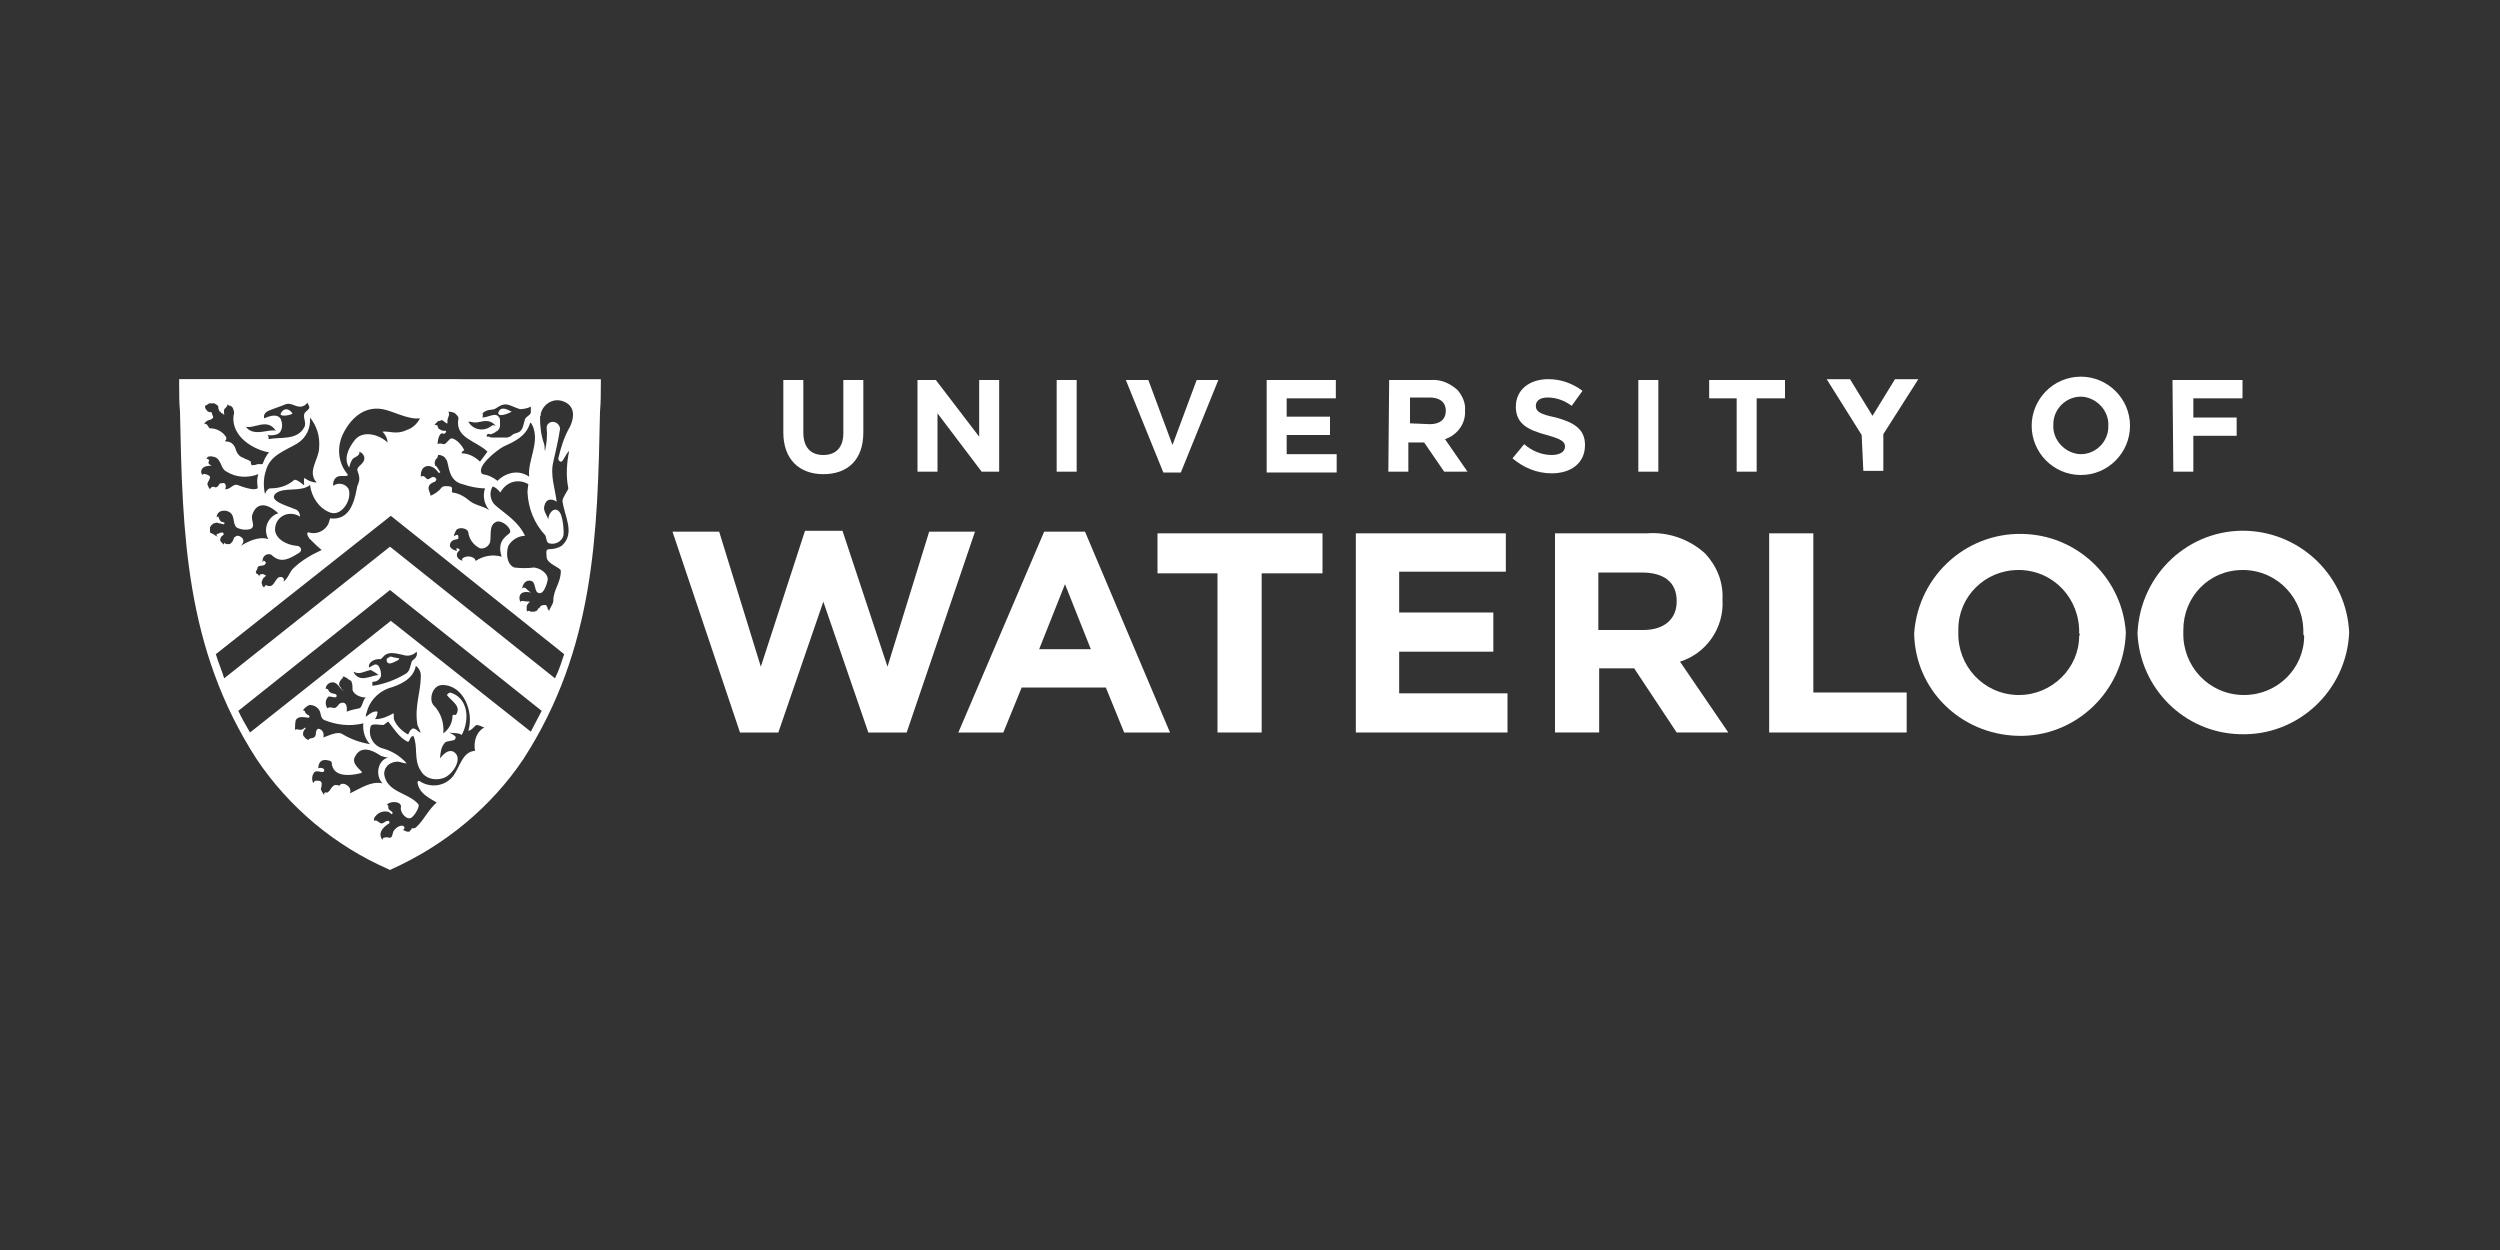
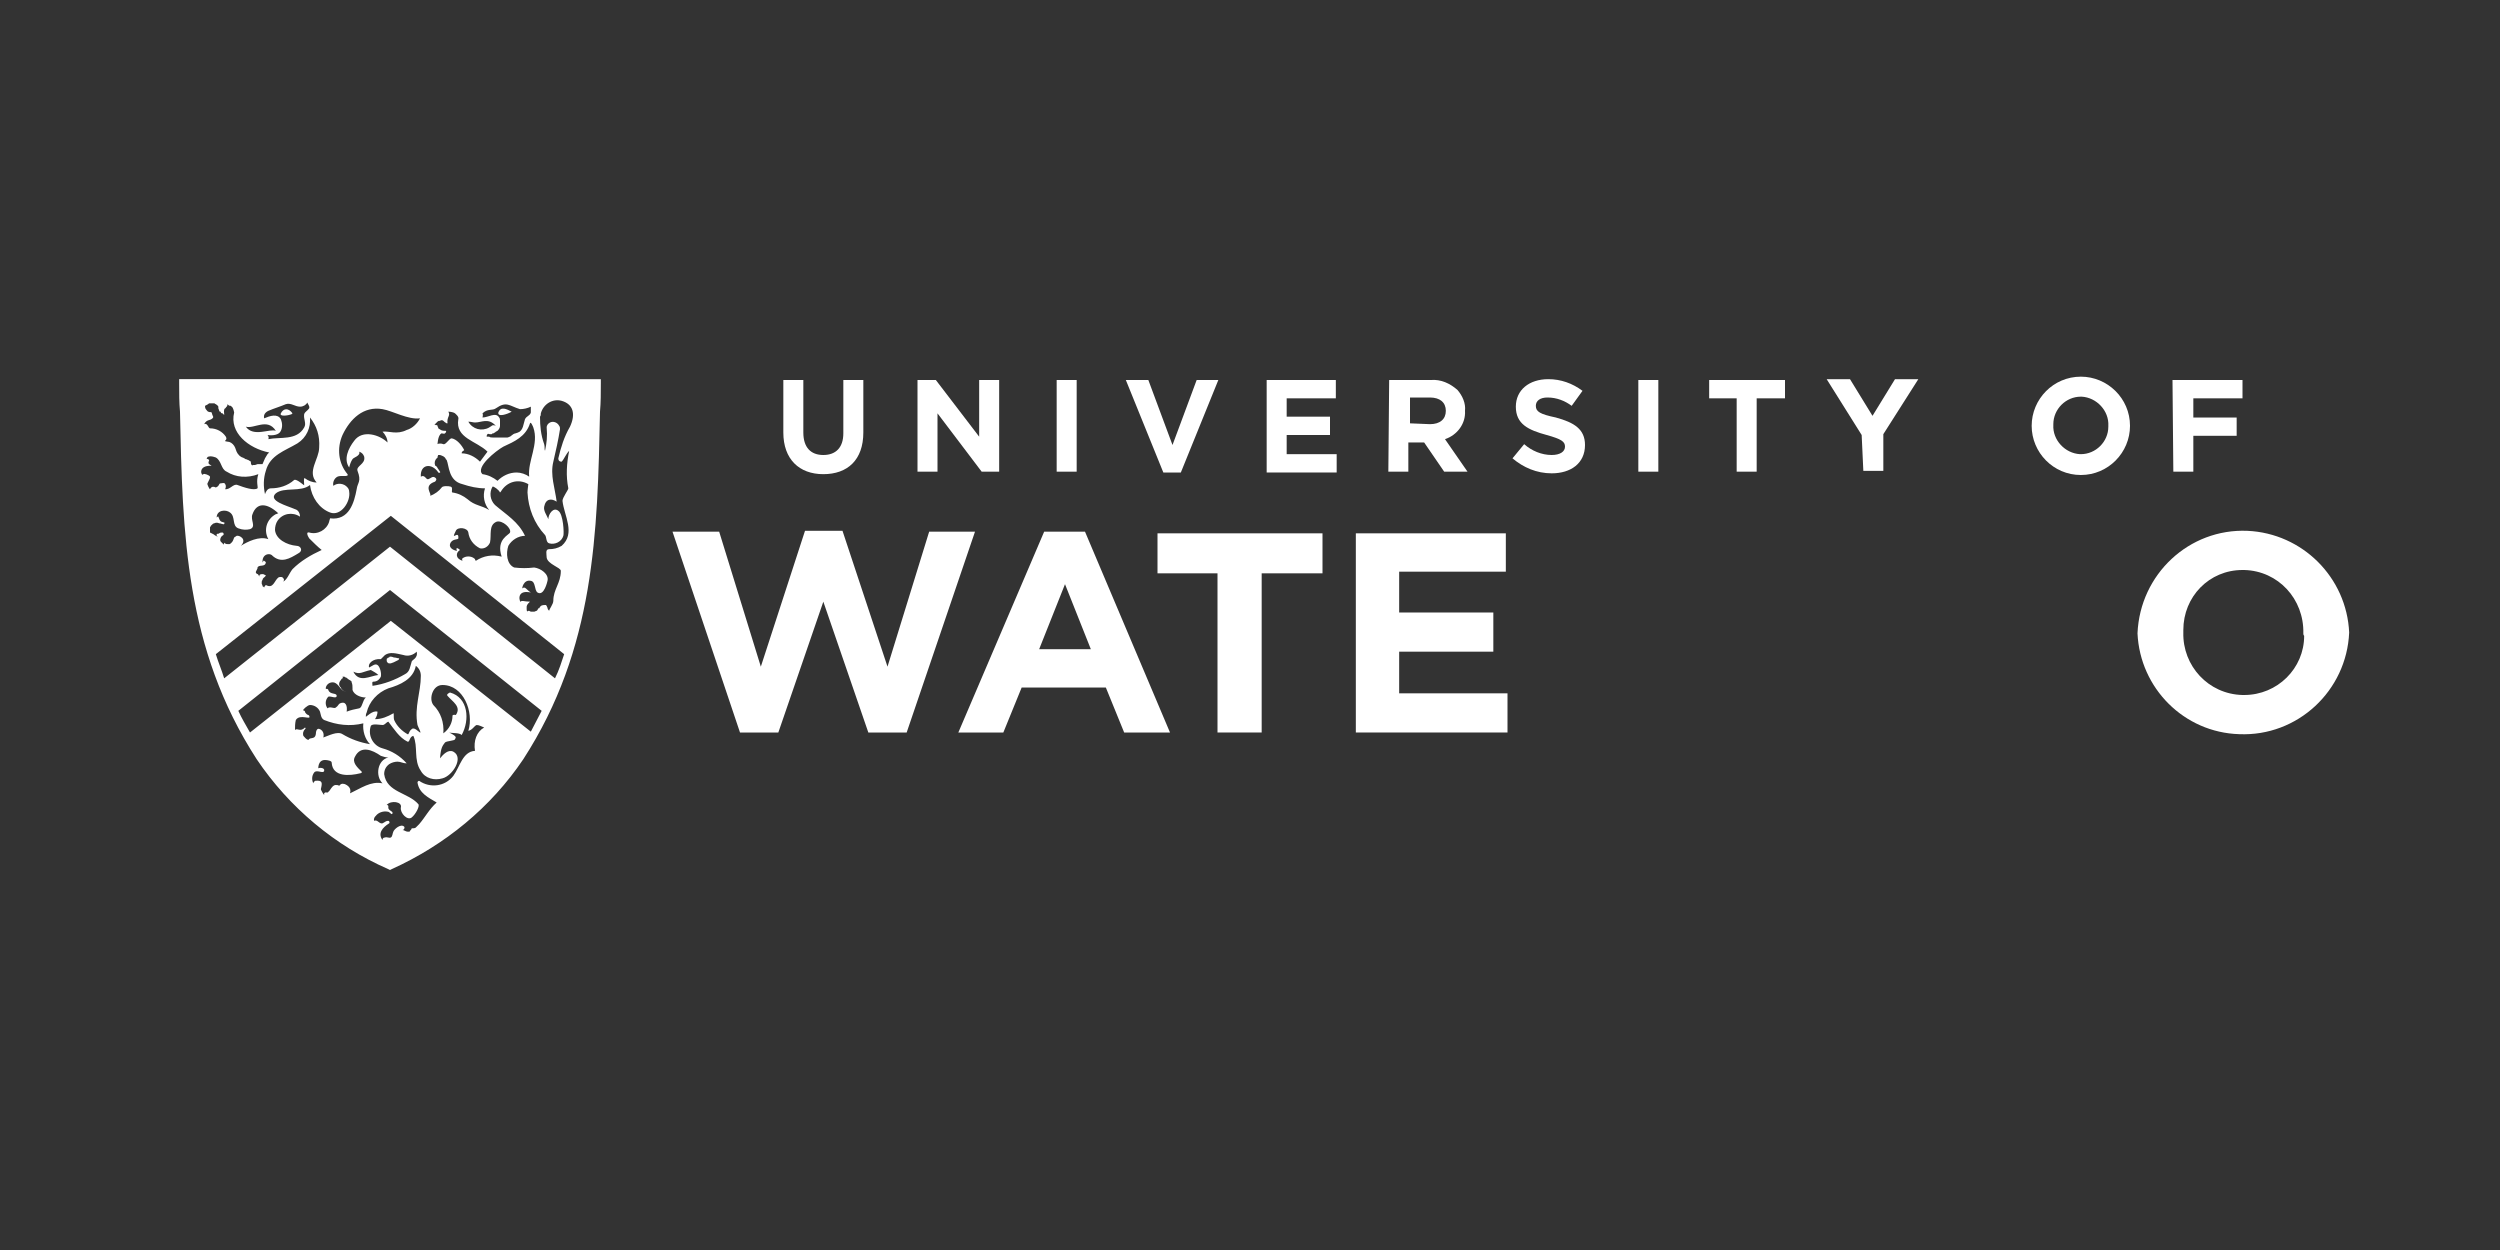
<svg xmlns="http://www.w3.org/2000/svg" version="1.1" id="LOGO" x="0px" y="0px" viewBox="0 0 300 150" style="enable-background:new 0 0 300 150;" xml:space="preserve">
  <rect x="0" y="0" width="300" height="150" fill="#333333" stroke="none" />
  <style type="text/css">
	.st0{fill:#FFFFFF;}
</style>
  <g id="Layer_2_00000091011536355804700110000015767924835198720695_">
</g>
  <polygon class="st0" points="80.7,63.8 86.3,63.8 91.3,80 96.6,63.7 101.1,63.7 106.5,80 111.5,63.8 117,63.8 108.8,87.9   104.2,87.9 98.8,72.2 93.4,87.9 88.8,87.9 " />
  <path class="st0" d="M130.9,77.9l-3.1-7.8l-3.1,7.8H130.9z M125.3,63.8h4.9l10.2,24.1h-5.5l-2.2-5.4h-10.1l-2.2,5.4h-5.4L125.3,63.8  z" />
  <polygon class="st0" points="146.1,68.8 138.9,68.8 138.9,64 158.7,64 158.7,68.8 151.4,68.8 151.4,87.9 146.1,87.9 " />
  <polygon class="st0" points="162.7,64 180.7,64 180.7,68.6 167.9,68.6 167.9,73.5 179.2,73.5 179.2,78.2 167.9,78.2 167.9,83.2   180.9,83.2 180.9,87.9 162.7,87.9 " />
-   <path class="st0" d="M197.2,75.6c2.6,0,4-1.4,4-3.4v-0.1c0-2.3-1.6-3.4-4.2-3.4h-5.2v6.9H197.2z M186.6,64h11c2.6-0.2,5.1,0.7,7,2.4  c1.4,1.5,2.2,3.4,2.1,5.5v0.1c0.2,3.3-1.9,6.4-5.1,7.4l5.8,8.5h-6.2l-5.1-7.7h-4.2v7.7h-5.3L186.6,64z" />
-   <polygon class="st0" points="212.3,64 217.6,64 217.6,83.1 228.8,83.1 228.8,87.9 212.3,87.9 " />
-   <path class="st0" d="M249.5,76L249.5,76c0.1-4.1-3-7.5-7.1-7.6c-0.1,0-0.1,0-0.2,0c-4,0-7.2,3.2-7.2,7.1c0,0.1,0,0.3,0,0.4l0,0  c-0.1,4,3,7.4,7.1,7.5c0.1,0,0.2,0,0.2,0c3.9,0,7.2-3.2,7.2-7.1C249.6,76.2,249.6,76.1,249.5,76 M229.7,76L229.7,76  c0.5-7.1,6.6-12.4,13.6-11.9c6.3,0.4,11.4,5.5,11.8,11.8l0,0c-0.2,7-6,12.6-13,12.4C235.2,88.1,229.8,82.7,229.7,76" />
  <path class="st0" d="M276.4,76L276.4,76c0.1-4.1-3-7.5-7.1-7.6c-0.1,0-0.2,0-0.2,0c-4,0-7.1,3.2-7.1,7.2c0,0.1,0,0.2,0,0.3l0,0  c-0.1,4,3,7.4,7.1,7.5c0.1,0,0.1,0,0.2,0c4,0,7.2-3.2,7.2-7.1C276.4,76.2,276.4,76.1,276.4,76 M256.5,76L256.5,76  c0.3-7.1,6.2-12.6,13.2-12.3c6.6,0.3,11.9,5.6,12.2,12.2l0,0c-0.3,7-6.2,12.5-13.2,12.2C262.1,87.9,256.8,82.6,256.5,76" />
  <path class="st0" d="M94,51.9v-6.3h2.4v6.3c0,1.8,0.9,2.7,2.4,2.7s2.4-0.9,2.4-2.6v-6.4h2.4v6.3c0,3.3-1.9,5-4.8,5S94,55.1,94,51.9z  " />
  <path class="st0" d="M110.1,45.6h2.2l5.2,6.8v-6.8h2.4v11h-2.1l-5.3-7v7h-2.4L110.1,45.6z" />
  <path class="st0" d="M126.8,45.6h2.4v11h-2.4V45.6z" />
  <path class="st0" d="M135.1,45.6h2.7l2.9,7.8l2.9-7.8h2.6l-4.5,11.1h-2.1L135.1,45.6z" />
  <path class="st0" d="M152,45.6h8.3v2.2h-5.9V50h5.2v2.2h-5.2v2.3h6v2.2h-8.4L152,45.6z" />
  <path class="st0" d="M166.7,45.6h5c1.2-0.1,2.3,0.4,3.2,1.2c0.6,0.7,1,1.6,0.9,2.5l0,0c0.1,1.5-0.9,2.9-2.4,3.4l2.7,3.9h-2.8  l-2.4-3.5h-1.9v3.5h-2.4L166.7,45.6z M171.6,50.9c1.2,0,1.9-0.6,1.9-1.6l0,0c0-1-0.7-1.6-1.9-1.6h-2.4v3.1L171.6,50.9z" />
  <path class="st0" d="M181.5,55l1.4-1.7c0.9,0.8,2.1,1.3,3.3,1.3c1,0,1.6-0.4,1.6-1l0,0c0-0.6-0.4-0.9-2.2-1.4  c-2.2-0.6-3.7-1.3-3.7-3.4l0,0c0-2,1.6-3.3,3.9-3.3c1.5,0,2.9,0.5,4.1,1.4l-1.3,1.8c-0.8-0.6-1.8-1-2.9-1c-0.9,0-1.4,0.4-1.4,1l0,0  c0,0.7,0.5,1,2.4,1.4c2.2,0.6,3.5,1.4,3.5,3.3l0,0c0,2.2-1.7,3.4-4,3.4C184.4,56.8,182.8,56.1,181.5,55z" />
  <path class="st0" d="M196.6,45.6h2.4v11h-2.4V45.6z" />
  <path class="st0" d="M208.5,47.8h-3.4v-2.2h9.1v2.2h-3.4v8.8h-2.4V47.8z" />
  <path class="st0" d="M223.4,52.2l-4.2-6.7h2.8l2.7,4.4l2.7-4.4h2.8l-4.2,6.6v4.4h-2.4L223.4,52.2z" />
  <path class="st0" d="M243.8,51.1L243.8,51.1c0-3.2,2.6-5.9,5.9-5.9c3.2,0,5.9,2.6,5.9,5.9l0,0c0,3.2-2.6,5.9-5.9,5.9  C246.4,57,243.8,54.3,243.8,51.1z M253,51.1L253,51.1c0.1-1.8-1.4-3.4-3.2-3.5c0,0-0.1,0-0.1,0c-1.8,0-3.3,1.5-3.3,3.3  c0,0,0,0.1,0,0.1l0,0c-0.1,1.8,1.4,3.4,3.2,3.5c0,0,0.1,0,0.1,0c1.8,0,3.3-1.5,3.3-3.3C253,51.2,253,51.2,253,51.1L253,51.1z" />
  <path class="st0" d="M260.7,45.6h8.4v2.2h-5.9v2.3h5.2v2.2h-5.2v4.3h-2.4L260.7,45.6z" />
  <path class="st0" d="M26,48.8L26,48.8z" />
-   <path class="st0" d="M56.9,67.1L56.9,67.1z" />
  <path class="st0" d="M50.4,98.6L50.4,98.6L50.4,98.6z" />
  <path class="st0" d="M61.4,49.4L61.4,49.4C61.4,49.4,61.5,49.4,61.4,49.4z" />
  <path class="st0" d="M33.7,49.6c0.3-0.6,0.9-0.7,1.4,0c0,0,0,0-0.1,0.1C34.5,49.9,33.5,50,33.7,49.6z M72.1,45.5V46  c0,1.1,0,2.3-0.1,3.4c-0.3,14.6-0.6,28.4-9.2,41.7c-3.9,5.8-9.4,10.3-15.8,13.2l-0.2,0.1l-0.2-0.1c-6.4-2.8-11.9-7.4-15.8-13.2  c-8.6-13.3-8.9-27.1-9.2-41.7c-0.1-1.1-0.1-2.2-0.1-3.4v-0.5H72.1z M64,51.3c0,0-0.3-0.8-0.4-0.5c-0.5,1.6-1.9,2.2-3.2,2.8  c-0.9,0.5-3.4,2.5-2.5,3.3c0.7,0.1,1.3,0.4,1.8,0.8c0.6-0.6,1.4-1,2.3-1c0.5,0,1.1,0.2,1.5,0.5C63.3,55.3,64.7,53.3,64,51.3L64,51.3  z M57.9,50.1c0.7,0,1.6-0.7,2,0c0.1,0.1,0.1,0.3,0.1,0.4c0,0,0,0.1,0,0.1c0,0.2,0,0.4,0,0.5c0,0.2-0.1,0.4-0.3,0.6  c-0.1,0-0.1,0.1-0.2,0.1l-0.1,0.1c-0.1,0-0.1,0.1-0.2,0.1c-0.1,0-0.1,0-0.2,0.1H59h-0.2c-0.2,0-0.2-0.1-0.3,0  c-0.1,0.1-0.1,0.2-0.1,0.3c0.1,0,0.2,0,0.3,0c0.1,0.1,0.3,0.1,0.4,0.1c0.2,0,0.4,0,0.6,0h0.6h0.3c0.1,0,0.2,0,0.3,0  c0.1,0,0.2-0.1,0.3-0.1c0.1-0.1,0.3-0.2,0.4-0.3c0.1-0.1,0.5-0.1,0.7-0.3l-0.1,0.1c0.6-0.3,0.6-1,0.8-1.6c0.2-0.4,0.6-0.4,0.7-0.8  c0-0.1,0-0.7,0-0.7c-0.4,0.2-0.9,0.3-1.3,0.3c-1.3-0.4-1.6-1-2.9-0.1c-0.4,0.3-1,0-1.6,0.6C58,49.8,57.9,50,57.9,50.1z M56.2,50.6  c0.5,0.9,1.6,1.2,2.5,0.7c0.1-0.1,0.2-0.1,0.3-0.2c0.1-0.1,0.3-0.1,0.5,0c-0.9-1-1.7-0.4-2.5-0.4C56.8,50.7,56.5,50.6,56.2,50.6  L56.2,50.6z M52.2,51c0.1,0,0.3,0,0.3,0.1c0,0.1,0.1,0.2,0.1,0.3c0.1,0.1,0.2,0.1,0.3,0.2c0.2,0.1,0.4,0.1,0.6,0.1l0,0  c0.1,0.1,0,0.2-0.1,0.3s-0.3,0-0.4,0c-0.5,0.2-0.5,1.5-0.5,1.3c0.1-0.1,0.5-0.1,0.7,0c0.3,0.1,0.7-0.7,1-0.7  c0.6,0.1,1.2,0.8,1.5,1.4c0,0.1-0.3,0.1-0.3,0.4c0.8,0,1.6,0.4,2.2,1c0.3-0.4,0.6-0.8,0.9-1.2c-1.3-1.3-3.9-1.6-3.5-3.9  c0.1-0.3-0.3-0.6-0.4-0.7s-0.5-0.2-0.8-0.2c0.3,0.5-0.2,0.6-0.1,1.4c0,0-0.1,0-0.1,0c-0.2-0.1-0.3-0.2-0.4-0.3  c-0.1-0.1-0.3-0.1-0.4,0c-0.1,0-0.2,0-0.3,0.1c-0.1,0.1-0.2,0.2-0.3,0.3l-0.1,0.1C52.3,50.9,52.3,50.9,52.2,51L52.2,51z M50.5,57.2  c0.5-0.3,0.6,0.4,0.9,0.3s0.5-0.4,0.8-0.2s0.1,0.4,0,0.5c-1.5,0.5-0.3,1.5-0.6,1.7c0.6-0.2,1.1-0.6,1.4-1c0.1-0.2,0.8-0.2,1.1-0.1  c0.3,0.1,0,0.7,0.2,0.7c0.7,0.1,1.3,0.4,1.8,0.8c0.9,0.8,1.6,0.7,2.6,1.3c-0.6-0.7-0.8-1.7-0.5-2.6c-0.9,0-1.8-0.2-2.7-0.5  c-1.7-0.4-1.6-2.2-1.9-2.9l-0.1-0.1c-0.1-0.3-0.4-0.4-0.7-0.5h-0.1c-0.1,0-0.2,0-0.2,0c0.1,0,0.1,0.1,0,0.2c0,0,0,0,0,0l0,0  c0,0,0,0,0,0.1c0,0.1,0,0-0.1,0.1c-0.1,0.1,0,0,0,0c-0.2,0.2-0.3,0.5-0.2,0.8c0,0.1,0,0.1,0.1,0.1l0.1,0.1c0.1,0.1,0.1,0.2,0.2,0.3  l0.2,0.3c0.1,0.1-0.1,0.2-0.2,0.1C51.8,55.5,50.4,55.7,50.5,57.2L50.5,57.2z M61.2,63.9c0.2-0.5-0.9-1.5-1.6-1.3  c-1,0.4-0.6,1.6-0.8,2.5c-0.2,0.5-0.7,0.8-1.2,0.7c-0.8-0.4-1.3-1.1-1.4-1.9c-0.1-0.6-1.3-0.7-1.5-0.2c-0.7,1.4,0.4-0.2,0.3,0.9  c0,0.2-0.8,0-1,0.7c-0.1,0.4,0.3,0.7,0.8,0.8c0.1,0-0.1-0.2,0-0.3c0.1-0.1,0.4,0.2,0.4,0.2c-0.5,0.3-0.6,1,0.3,1.3  c0,0-0.1-0.2,0-0.3c0.4-0.3,1-0.3,1.4,0l0,0l0.1,0.1c0,0.1,0.1,0.2,0.1,0.2c0.9-0.6,2-0.8,3.1-0.5C59.5,64.7,61.1,64.2,61.2,63.9  L61.2,63.9z M37.2,58.2c-1.1,0.9-3.1,0.2-4.1,1c-1,0.9,1.4,1.5,2.3,1.9c0.4,0.1,0.6,0.5,0.6,0.9c-0.9-0.6-2.1-0.4-2.7,0.5  c-0.2,0.3-0.3,0.7-0.3,1.1c0.1,1.1,1.4,1.8,2.6,1.9c0.5,0,0.8,0.6,0.2,0.9c-1,0.6-2.1,1.3-3.2,0.2c-0.3-0.2-0.8-0.1-1,0.3  c-0.1,0.2-0.1,0.4-0.1,0.6c0.1-0.1,0.1-0.3,0.2-0.2s0.2,0.1,0.2,0.2c-0.1,0.6-0.8,0.2-1,0.6l0,0v0.1c-0.1,0.3-0.4,0.5,0,0.7  c0-0.1,0.2,0.2,0.2,0.3c0-0.2,0.1-0.3,0.3-0.3h0.2l0.2,0.1c0.2,0,0,0.2,0,0.2c-0.1,0.1-0.3,0.2-0.3,0.4c-0.1,0.1-0.1,0.2-0.1,0.4  c0,0.1,0.1,0.2,0.1,0.3c0,0.1,0.1,0.1,0.1,0.1l0.1,0.1c0-0.1,0.2-0.3,0.2-0.3c0.9,0.5,1-0.5,1.5-0.9c0.2-0.1,0.5-0.1,0.6,0.1  c0.1,0.1,0.1,0.2,0,0.4c0.5-0.3,0.7-1,1.1-1.5c1-1,2.2-1.7,3.5-2.3c-0.5-0.4-1-0.9-1.5-1.4c-0.2-0.3-0.4-0.8,0-0.7  c1,0.3,2.1-0.3,2.4-1.3c0-0.1,0.1-0.3,0.1-0.4c2.3,0.3,2.9-1.9,3.2-3.5c0.1-0.8,0.6-0.9,0.1-2.2c-0.2-0.6,1-0.8,0.8-1.7  c-0.1-0.3-0.3-0.5-0.6-0.6c0.2,0.5-0.7,0.7-0.8,0.9c-0.2,0.3-0.3,0.6-0.4,1c-0.7-1-0.1-2.3,0.6-3.2c1-1.4,3.1-0.7,4,0.2  c0-0.5-0.3-1-0.6-1.3c0.8-0.1,1.7,0.4,2.9-0.2c0.7-0.2,1.3-0.8,1.6-1.4c-1.4,0.2-3.3-0.9-4.5-1.1c-2.3-0.4-3.9,1.2-4.8,3.1  c-0.7,1.6-0.5,3.4,0.6,4.7c0.2,0.4-0.8,0.1-1.2,0.3c-0.4,0.2-0.6,0.7-0.5,1.1c0.5-0.4,1.3-0.3,1.7,0.2c0.1,0.1,0.2,0.3,0.2,0.5  c0.2,1.2-1,3-2.3,2.5C38.3,61,37.4,59.7,37.2,58.2z M37.2,50.1c0.1,1.2-0.4,2.4-1.5,3.1c-1.5,0.9-3.3,1.4-3.8,3.3  c-0.3,0.9-0.3,1.9-0.1,2.8c0.1-0.3,0.3-0.7,0.7-0.7c1,0,2-0.3,2.8-1c0.3-0.2,1.3,0.8,1.2,0.6c0-0.1-0.1-1,0.1-0.8  c0.4,0.3,0.9,0.5,1.4,0.5c-1.2-1.3,0.3-2.8,0.3-4.2C38.4,52.3,38,51.1,37.2,50.1L37.2,50.1z M31.7,50.2c0.7-0.3,1.6-0.6,2,0.1  c0.2,0.5,0.2,1,0,1.4c-0.2,0.5-1,0.6-1.6,0.5c0.1,0.1,0.2,0.3,0.1,0.5c1.4-0.3,3.4,0.2,4.3-1.4c0.3-0.5-0.1-1,0-1.6  c0.1-0.3,0.4-0.4,0.6-0.7c0.1-0.3-0.2-0.5-0.2-0.7c-0.2,0.3-0.5,0.5-0.9,0.5c-0.6,0-1.1-0.5-1.7-0.3c-0.7,0.3-1.4,0.5-2.1,0.8  C31.8,49.5,31.6,49.8,31.7,50.2L31.7,50.2z M29.5,51.2c0.9,1.3,2.9,0.2,3.6,0.5C32.1,50.1,30.5,51.5,29.5,51.2L29.5,51.2z   M25.5,50.2c-0.3,0.3-0.7,0.1-1,0.7c0.4-0.2,0.5,0.5,0.7,0.5c0.8,0,1.5,0.4,1.9,1c0.3,0.5-0.5,0.5,0.2,0.6c0.3,0,0.6,0.2,0.8,0.5  c0.2,0.3,0.2,0.6,0.4,0.9c0.1,0.1,0.2,0.3,0.4,0.4c0.1,0.1,0.3,0.1,0.4,0.2c0.1,0,0.1,0.1,0.2,0.1c0.1,0,0.2,0.1,0.3,0.1  c0.1,0.1,0.2,0.1,0.3,0.2c0,0.1,0,0.3,0.1,0.4s0.1,0,0.2,0c0.1,0,0.1,0,0.2,0l0.3-0.1c0.2,0,0.2,0,0.4,0c0,0,0.1,0,0.1,0  s0.1,0,0.1,0c0.1-0.2,0.2-0.5,0.3-0.7c0.1-0.2,0.2-0.3,0.3-0.5c0,0,0.2-0.2,0.2-0.2c-2.5-0.5-4.8-2.4-4.2-4.8c0,0-0.1-0.6-0.3-0.7  c0,0-0.1-0.1-0.1-0.1c-0.1,0-0.2,0-0.3-0.1c0,0-0.1-0.1-0.1-0.1s0,0.2-0.1,0.3c0,0-0.1,0.1-0.1,0.1c0,0,0,0.1-0.1,0.1  c-0.2,0.2-0.1,0.5-0.1,0.7c0,0.1,0,0.1,0,0.1s0,0-0.1-0.1l-0.1-0.1c0,0-0.2,0-0.2-0.1c0-0.1,0-0.1-0.1-0.1c-0.1,0-0.1-0.2-0.2-0.4  c0-0.1,0-0.1,0-0.2c0-0.1-0.3-0.3-0.3-0.3c-0.1,0-0.1-0.1-0.2-0.1c-0.2,0-0.3,0-0.5,0c0,0-0.1,0-0.1,0c-0.1,0.1-0.3,0.2-0.5,0.3l0,0  l0,0c0,0,0,0.3,0.1,0.4c0.1,0.1,0.2,0.3,0.3,0.3c0.1,0.1,0.3,0,0.4,0.1C25.5,50,25.7,50,25.5,50.2L25.5,50.2z M25.9,58.5  c0.5-0.2,0.3-0.5,0.6-0.5c0.5-0.1,0.5,0,0.6,0.3c0,0.1,0,0.3-0.1,0.4c0.6,0.1,1-0.7,1.5-0.5c0.8,0.3,2,0.7,2.4,0.4  c0.1-0.1-0.2-0.8,0.1-1.7c-1.3,0.5-2.7,0.4-3.8-0.3c-0.7-0.3-0.6-1.3-1.3-1.7c-0.3-0.1-0.6-0.2-0.9-0.1c-0.1,0-0.2,0.2-0.2,0.3  c0,0,0,0,0,0c0.1-0.1,0.3,0.1,0.3,0.1c-0.1,0.4-0.2,0.4,0.3,0.7c-1.8-0.1-1.2,1.4-1,1c0.1-0.1,0.7,0.1,0.8,0.3c0,0.2,0,0.2-0.3,0.8  c-0.1,0.1,0.3,0.8,0.3,0.7C25.4,58.3,25.7,58.4,25.9,58.5L25.9,58.5z M25.6,64.1c0.1,0.1,0.3,0.2,0.5,0.3c0,0,0-0.1-0.1-0.1  c0-0.1,0-0.1,0-0.2c0.1-0.1,0.2,0,0.3-0.1c0.1-0.1,0.3-0.1,0.4-0.1l0,0c0.1,0,0.2,0.2,0.1,0.3c-0.1,0.1-0.2,0.1-0.3,0.3  c-0.1,0.2-0.1,0.4,0,0.5c0.1,0.1,0.2,0.2,0.3,0.3l0.1,0.1c0,0-0.1-0.1,0-0.2c0.1-0.1,0.1-0.1,0.1,0c0.1,0.1,0.3,0.1,0.5,0.1  c0.1,0,0.2-0.1,0.3-0.2c0.2-0.2,0.2-0.4,0.3-0.6l0.3-0.2c0.3-0.1,1.3,0.4,0.5,1.2c0.8-0.5,2.2-1.2,3.3-0.8c-0.6-1.1-0.2-2.4,0.9-3  c0.1,0,0.2-0.1,0.3-0.1c-1.4-1.3-2.6-1.3-3.1,0.1c-0.3,0.7,0.5,1.5-0.3,1.8c-0.4,0.1-0.9,0.1-1.4-0.1c-0.8-0.3-0.3-1.4-1-1.9  c-0.5-0.4-1.6-0.3-1.6,0.6c0,0,0.2-0.2,0.2-0.1c0.2,0.5,0.2,0.6,0.7,0.7c0.1,0,0,0.3-0.1,0.2c-0.2,0-0.3-0.1-0.5-0.1  c-0.2-0.1-0.4-0.1-0.6,0c-0.1,0-0.2,0.1-0.3,0.2l-0.1,0.1c0,0.1-0.1,0.1-0.1,0.2c0,0.1,0,0.3,0,0.4c0,0,0,0.1,0,0.1c0,0,0,0.1,0,0.1  L25.6,64.1z M37.9,88.1c0-0.3,0.1-0.8,0.5-0.6c0.4,0.2,0.5,0.6,0.4,1c0.6-0.2,1.7-0.8,2.3-0.4c1,0.6,2.1,1,3.3,1.2  c-0.6-0.6-0.9-1.6-0.8-2.5c-1.6,0.4-3.2,0.2-4.7-0.4c-0.4-0.2-0.4-0.7-0.5-1c-0.2-0.5-0.7-0.8-1.2-0.8c-0.3,0-0.9,0.6-0.8,0.6  c0,0,0,0.1-0.1,0.1c0.1-0.1,0.3,0,0.3,0.1c0,0,0,0,0,0c0,0.1,0.1,0.2,0.2,0.3c0.1,0.1,0.3,0.1,0.3,0.2c0.3,0.6-1.1-0.3-1.6,0.5  c-0.1,0.4-0.1,0.8-0.1,1.2c0.3-0.3,0.6,0.3,1.2-0.3c0.1,0.1,0.1,0.1,0,0.2c-0.2,0.2-0.3,0.5-0.2,0.8c0.2,0.2,0.3,0.4,0.6,0.5  C37.2,88.4,37.8,88.8,37.9,88.1L37.9,88.1z M41.4,83c-0.6-0.2-0.7-0.9-1.3-1.1c-0.5-0.1-0.9,0.2-1,0.6c0,0.1,0,0.1,0,0.2  c0.1-0.1,0.3,0,0.3,0.1c0,0,0,0,0,0c0.2,0.6,1,0.3,1,0.7c0,0.4-0.7,0-1,0.1c-0.4,0.4-0.4,1-0.1,1.4c0.3-0.3,0.8,0.1,1-0.1  c0.3-0.2,0.3-0.4,0.5-0.5c0.7-0.3,0.9,0.3,0.8,1c0.5-0.2,1-0.3,1.5-0.4c0.4-0.1,0.4-1,0.8-1.3c-0.6,0-1.4-0.3-1.6-0.9  c0-0.1,0-0.1,0-0.2c0-0.2,0-0.5-0.1-0.7v-0.1l-0.1-0.1c-0.1-0.1-0.2-0.1-0.3-0.2c0,0-0.1,0-0.1-0.1l0,0c-0.1,0-0.1-0.1-0.2-0.1  c-0.1,0-0.1-0.1-0.2-0.1h-0.2c0,0,0.1,0.2,0,0.2c-0.1,0-0.1,0.1-0.2,0.2c0,0,0,0.1-0.1,0.1c0,0.1-0.1,0.2-0.1,0.3c0,0.1,0,0.2,0,0.2  l0.1,0.2l0.1,0.1c0.1,0.2,0,0.1,0.2,0.3S41.6,83.1,41.4,83L41.4,83z M50.5,81.1c0-0.5-0.2-0.9-0.6-1.2c-0.3,1.6-1.9,2.3-3.3,2.7  c-1.3,0.5-2.3,1.6-2.6,2.9c-0.1,0.2-0.1,0.3-0.1,0.5c0,0.1,0.8-0.8,1.4-0.6c0,0.3-0.1,0.6-0.3,0.9c0.8,0,1.5-0.3,2.2-0.7  c0.1-0.1,0,0.5,0.1,0.8c0.3,0.7,0.9,1.3,1.6,1.7c0.2,0.1,0.1-0.3,0.5-0.6c0.3-0.3,0.8,0.3,1,0.4s-0.2-0.6-0.3-0.9  C49.7,84.8,50.5,83.1,50.5,81.1z M50,78.2c-0.4,0.4-1,0.6-1.6,0.4c-0.9-0.2-1.6-0.4-2.2,0c0,0-0.5,0.5-0.5,0.5c-1-0.1-1.6,0.6-1.4,1  c0.4-0.2,0.7-0.5,1-0.3s0.5,1,0.4,1.4c-0.2,0.4-0.5,0.6-0.9,0.6c-0.2,0-0.1,0.3-0.1,0.5c1.4-0.2,2.7-0.7,3.9-1.4  c0.6-0.3,0.6-0.9,0.8-1.5C49.4,79.2,50.2,79,50,78.2L50,78.2z M42.4,80.6c0.7,1.4,2,0.5,3,0.4c-0.3-0.3-0.6-0.4-0.9-0.6  C43.5,80.6,43.2,81,42.4,80.6L42.4,80.6z M42,95.2c1.3-0.6,2.5-1.5,3.9-1.2c-0.9-0.9-0.6-2.8,0.7-3.1c-0.3,0-0.6-0.1-0.9-0.2  c-1-0.7-2.4-1.3-3.1,0.1c-0.4,0.7,0.3,1.3,0.8,1.8c0.1,0.1-0.1,0.2-0.2,0.2c-1.2,0.3-3.3,0.5-3.4-1.3c0-0.2-0.5-0.3-0.8-0.3  c-0.9,0-0.8,1.1-0.8,1c0.1-0.1,0.8-0.1,0.7,0.3c-0.1,0.4-0.9-0.2-1.2,0.2c-0.3,0.4-0.3,0.9-0.1,1.3c0-0.1,0.1-0.2,0.2-0.3  c0.9-0.1,0.9,0.2,0.7,1c0,0.1,0.3,0.6,0.4,0.7c0-0.1,0-0.1,0-0.2c0,0,0.1-0.1,0.1-0.1c0.1,0,0.2,0,0.3,0c0,0,0.1,0,0.1-0.1  c0.1,0,0.1-0.1,0.2-0.2c0.2-0.3,0.4-0.6,0.7-0.6c0.1,0,0.3,0,0.4,0.1l0,0c0.3-0.4,0.6-0.2,0.7-0.2C42.1,94.4,42.1,94.9,42,95.2  L42,95.2z M58.1,87.3c-0.3-0.1-0.6-0.3-0.9-0.3c-0.3,0.1-0.5,0.6-1,0.7c0.7-2.3-0.6-5.5-3.1-5.5c-0.6,0-1,0.4-1.2,0.9  c-0.2,0.5-0.2,1.1,0.1,1.5c0.9,0.9,1.3,2.1,1.2,3.4c0.7-0.5,1.1-1.3,1.1-2.1c0-0.2,0.4-0.1,0.4-0.1c0.7-1-0.4-1.6-1-2.3  c-0.2-0.2,0.3-0.4,0.3-0.4c2.2,0.6,2.4,3.3,1.4,5.1c-0.3-0.3-1.2-0.2-1.5-0.3c1,0.5,0.8,0.6,0.7,0.8c0,0.2-1,0.2-1.2,0.4  c-0.3,0.4-0.5,0.6-0.6,1.9c0.4-0.5,1-1.1,1.6-0.8c1.3,0.7-0.1,2.9-1.3,3.2c-1,0.3-2.1,0-2.6-0.9c-0.9-1.3-0.3-2.9-0.9-4.2  c-0.5,0.1-0.4,0.8-0.7,0.7c-1-0.5-1.6-1.5-2.3-2.4c-0.3,0.1-0.4,0.4-0.7,0.4s-1.2-0.2-1.4,0.1c-0.4,1.2,0.3,2.4,1.4,2.7  c1.1,0.3,2.1,0.9,2.9,1.8c-0.5,0-0.7-0.2-1.1-0.2c-0.3,0-0.7,0.1-1,0.3c-0.4,0.3-0.6,0.7-0.6,1.2c0.3,2.2,2.9,2.2,4.1,3.6  c0.2,0.2-0.3,1.2-0.8,1.6c-0.5,0.4-1.4-0.5-1.3-1.2c0.2-0.7-1.2-0.9-1.7-0.3c0.2,0,0.2,0.1,0.2,0.2c-0.1,0.5,0.6,0.5,0.5,0.8  s-0.3-0.2-0.6-0.2c-0.5-0.1-1.1,0.1-1.4,0.5c-0.1,0.1-0.3,0.3-0.2,0.6c0.4-0.2,0.6,0.4,1,0.3c0.4-0.2,0.4-0.3,0.7-0.3  c0.1,0,0.2,0.2,0.1,0.3c-0.8,0.5-1.4,1.2-0.8,2c0-0.2,0.1-0.3,0.3-0.3c0.2-0.1,0.5,0.1,0.7,0c0.2-0.1,0.2-0.5,0.3-0.7  c0.1-0.3,0.9-1,1.3-0.6c0.1,0.1,0,0.4-0.2,0.4c0.2,0,0.4,0.2,0.6,0.2c0.1,0,0.1,0,0.2,0c0,0,0.1,0,0.1-0.1c0.1-0.1,0.2-0.2,0.2-0.3  c0.2,0,0.4,0,0.5-0.1c0.1-0.1,0.2-0.2,0.3-0.3l0,0l0.1-0.1l0,0c0.7-0.8,1.2-1.8,2.1-2.6c-1-0.6-2.1-1.1-2.3-2.4  c0-0.1,0.1-0.2,0.2-0.2c1.3,0.9,3.1,0.7,4.1-0.6c0.8-1.1,1.1-2.9,2.6-3C56.8,88.9,57.2,87.8,58.1,87.3z M65,85.3L46.8,70.8  L28.6,85.3c0.4,0.9,0.9,1.7,1.4,2.6l16.9-13.4l16.8,13.3C64.1,87,64.6,86.1,65,85.3z M67.7,78.5L46.9,61.9l-21,16.6  c0.3,1,0.7,1.9,1,2.9l19.9-15.8l19.8,15.8C67.1,80.4,67.4,79.4,67.7,78.5L67.7,78.5z M67.4,48.1c-1.1-0.3-2.2,0.4-2.5,1.5  c0,0.1,0,0.3-0.1,0.4c0,1.1,0.1,2.2,0.5,3.3c0.1,0.3,0,0.6,0.1,0.8c0.2-0.9,0.3-1.8,0.2-2.8c0-0.3,0.2-0.5,0.4-0.6  c0.4-0.2,0.9,0,1.1,0.4c0.1,0.1,0.1,0.3,0.1,0.4c-0.2,1.3-0.5,2.6-0.8,3.9c-0.4,1.6,0.2,3.2,0.4,4.8c-0.6-0.4-1.3-0.4-1.5,0.6  c-0.1,0.5,0.3,1,0.5,1.5c0-0.6,0.6-1.5,1.2-1c0.6,0.4,0.7,2.7,0.6,3c-0.2,0.7-1,1.1-1.7,0.9c-0.4-0.1-0.3-0.8-0.5-1  c-1.3-1.4-2-3.2-2.1-5.1c0-0.3,0.1-1,0.1-1c-1.2-0.7-2.6-0.3-3.3,0.9c0,0-0.1,0.1-0.1,0.1c-0.1-0.3-0.8-0.8-0.9-0.7  c-0.4,0.7-0.3,1.6,0.3,2.2c1.4,1.2,2.8,2,3.6,3.7c-0.8,0-1.6,0.5-2,1.2c-0.3,0.9-0.2,2.2,0.7,2.6c0.8,0.1,1.6,0.1,2.4,0  c0.8,0.1,1.8,0.8,1.6,1.6c0,0-0.4,1.9-1.2,1.4c-0.4-0.3-0.2-1.3-0.8-1.4c-0.9-0.2-1.1,1-1,0.9c0.3-0.3,0.5,0.2,1,0.5  c-1.9-0.4-1.3,1.3-1.2,1.1c0.1-0.2,0.4,0,1.1,0c0,0-0.1,0.1-0.2,0.2c-0.1,0.1-0.2,0.3-0.2,0.4c0,0.1,0,0.2,0,0.3  c0,0.1,0,0.2,0.1,0.3l0,0l0,0c0,0,0-0.1,0.1-0.1h0.1l0.2,0.1h0.1c0.1,0,0.2,0,0.3,0c0.1,0,0.2-0.1,0.3-0.1l0,0c0,0,0.1-0.1,0.1-0.1  c0.1-0.3,0.2-0.2,0.2-0.2c0.2-0.4,0.4-0.4,0.8-0.4c0,0,0.1,0.1,0.1,0.1s0.1,0.3,0.1,0.2c0,0.2,0.1,0.3,0.2,0.4  c0-0.2,0.5-0.8,0.5-1.2c0-1.4,0.9-2.1,0.9-3.6c0-0.4-1.6-0.8-1.7-1.6c0-0.4-0.2-1,0.3-1c0.5,0,1-0.1,1.5-0.4  c1.7-1.5,0.3-3.6,0.1-5.4c0-0.4,0.7-1.3,0.7-1.5c-0.3-1.5-0.2-3,0.1-4.5c-0.4,0.4-0.6,1-0.9,1.3C67,55.4,67,55.1,67,55  c0.3-1.3,0.7-2.6,1.4-3.8C69.1,49.7,68.8,48.5,67.4,48.1L67.4,48.1z M61.4,49.4L61.4,49.4 M47.9,79L47.9,79c-0.2,0-0.4-0.1-0.6-0.1  c-0.1,0-0.2-0.1-0.4-0.1c0,0-0.1,0-0.1,0c-0.1,0-0.1,0.1-0.1,0.1c0,0-0.2,0-0.2,0.1c-0.1,0-0.1,0.1-0.1,0.2c0,0.1,0,0.2,0.1,0.3  c0.1,0.1,0.1,0.1,0.2,0.1c0.2,0.1,0.9-0.3,1.1-0.4C47.9,79.1,47.9,79.1,47.9,79z" />
  <path class="st0" d="M64.4,73L64.4,73z" />
  <path class="st0" d="M61.4,49.4c-0.6-0.3-1.3-0.7-1.6,0.1C59.7,50.1,60.9,49.7,61.4,49.4C61.4,49.4,61.5,49.4,61.4,49.4" />
</svg>